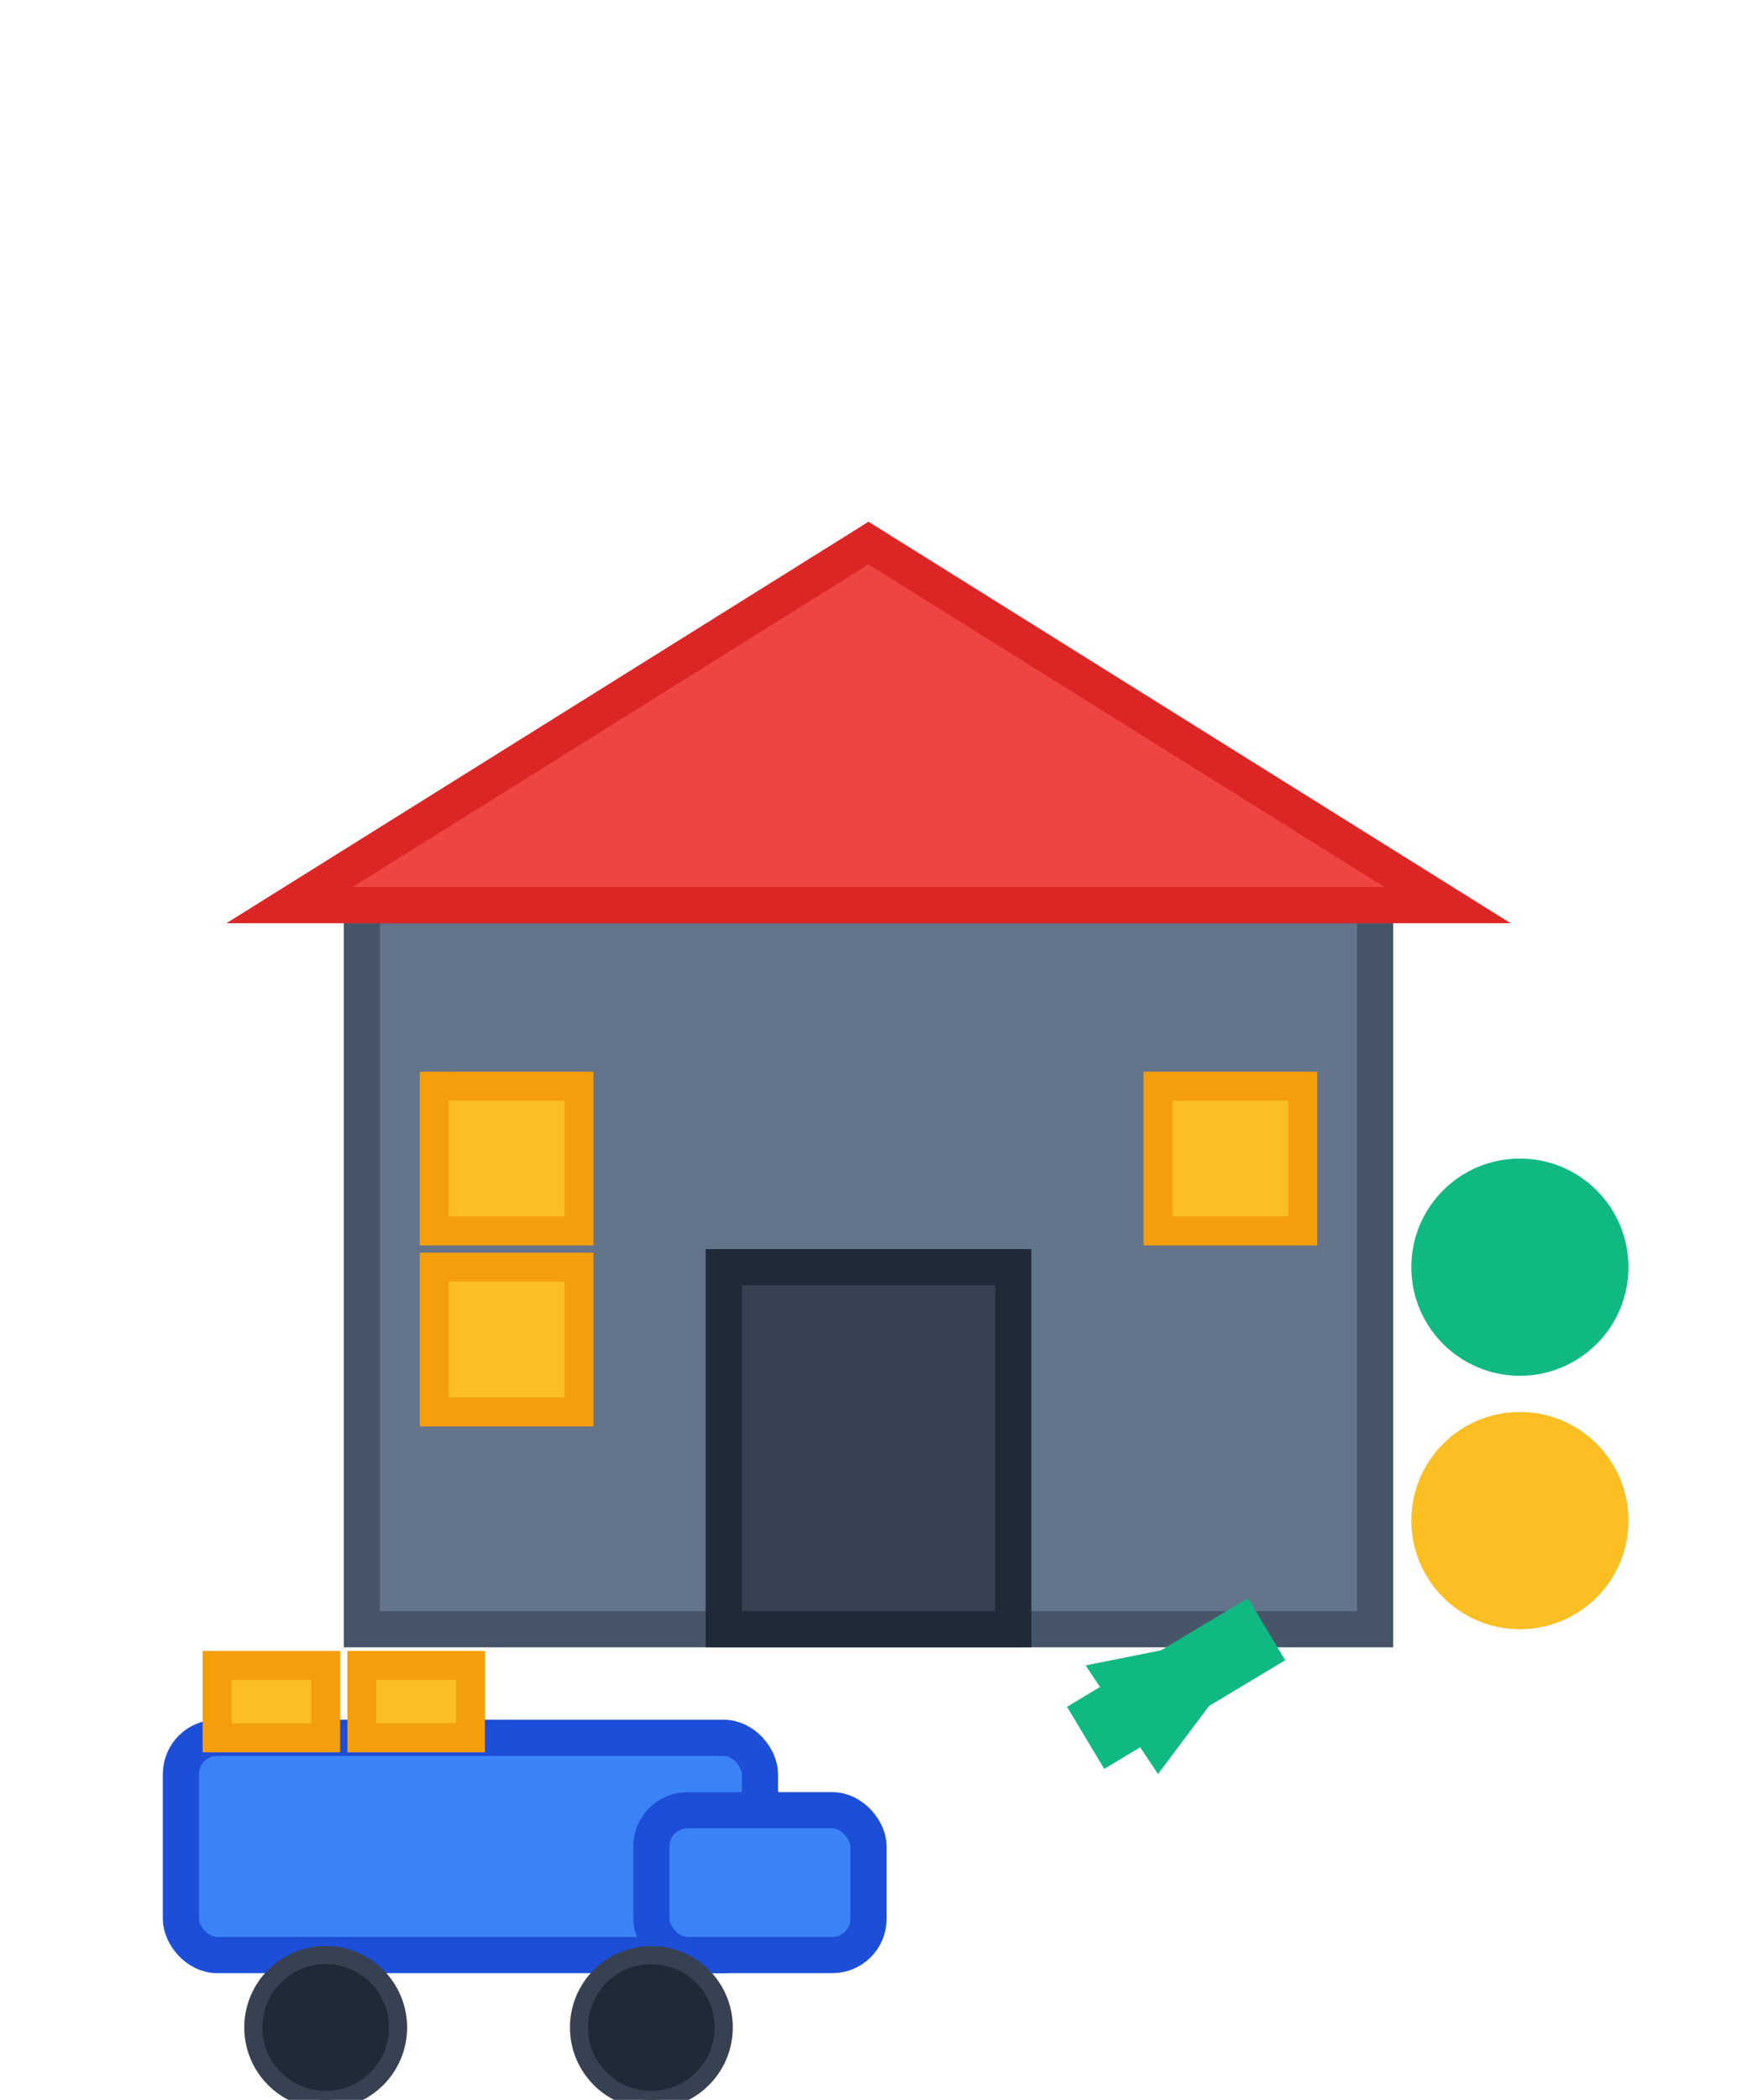
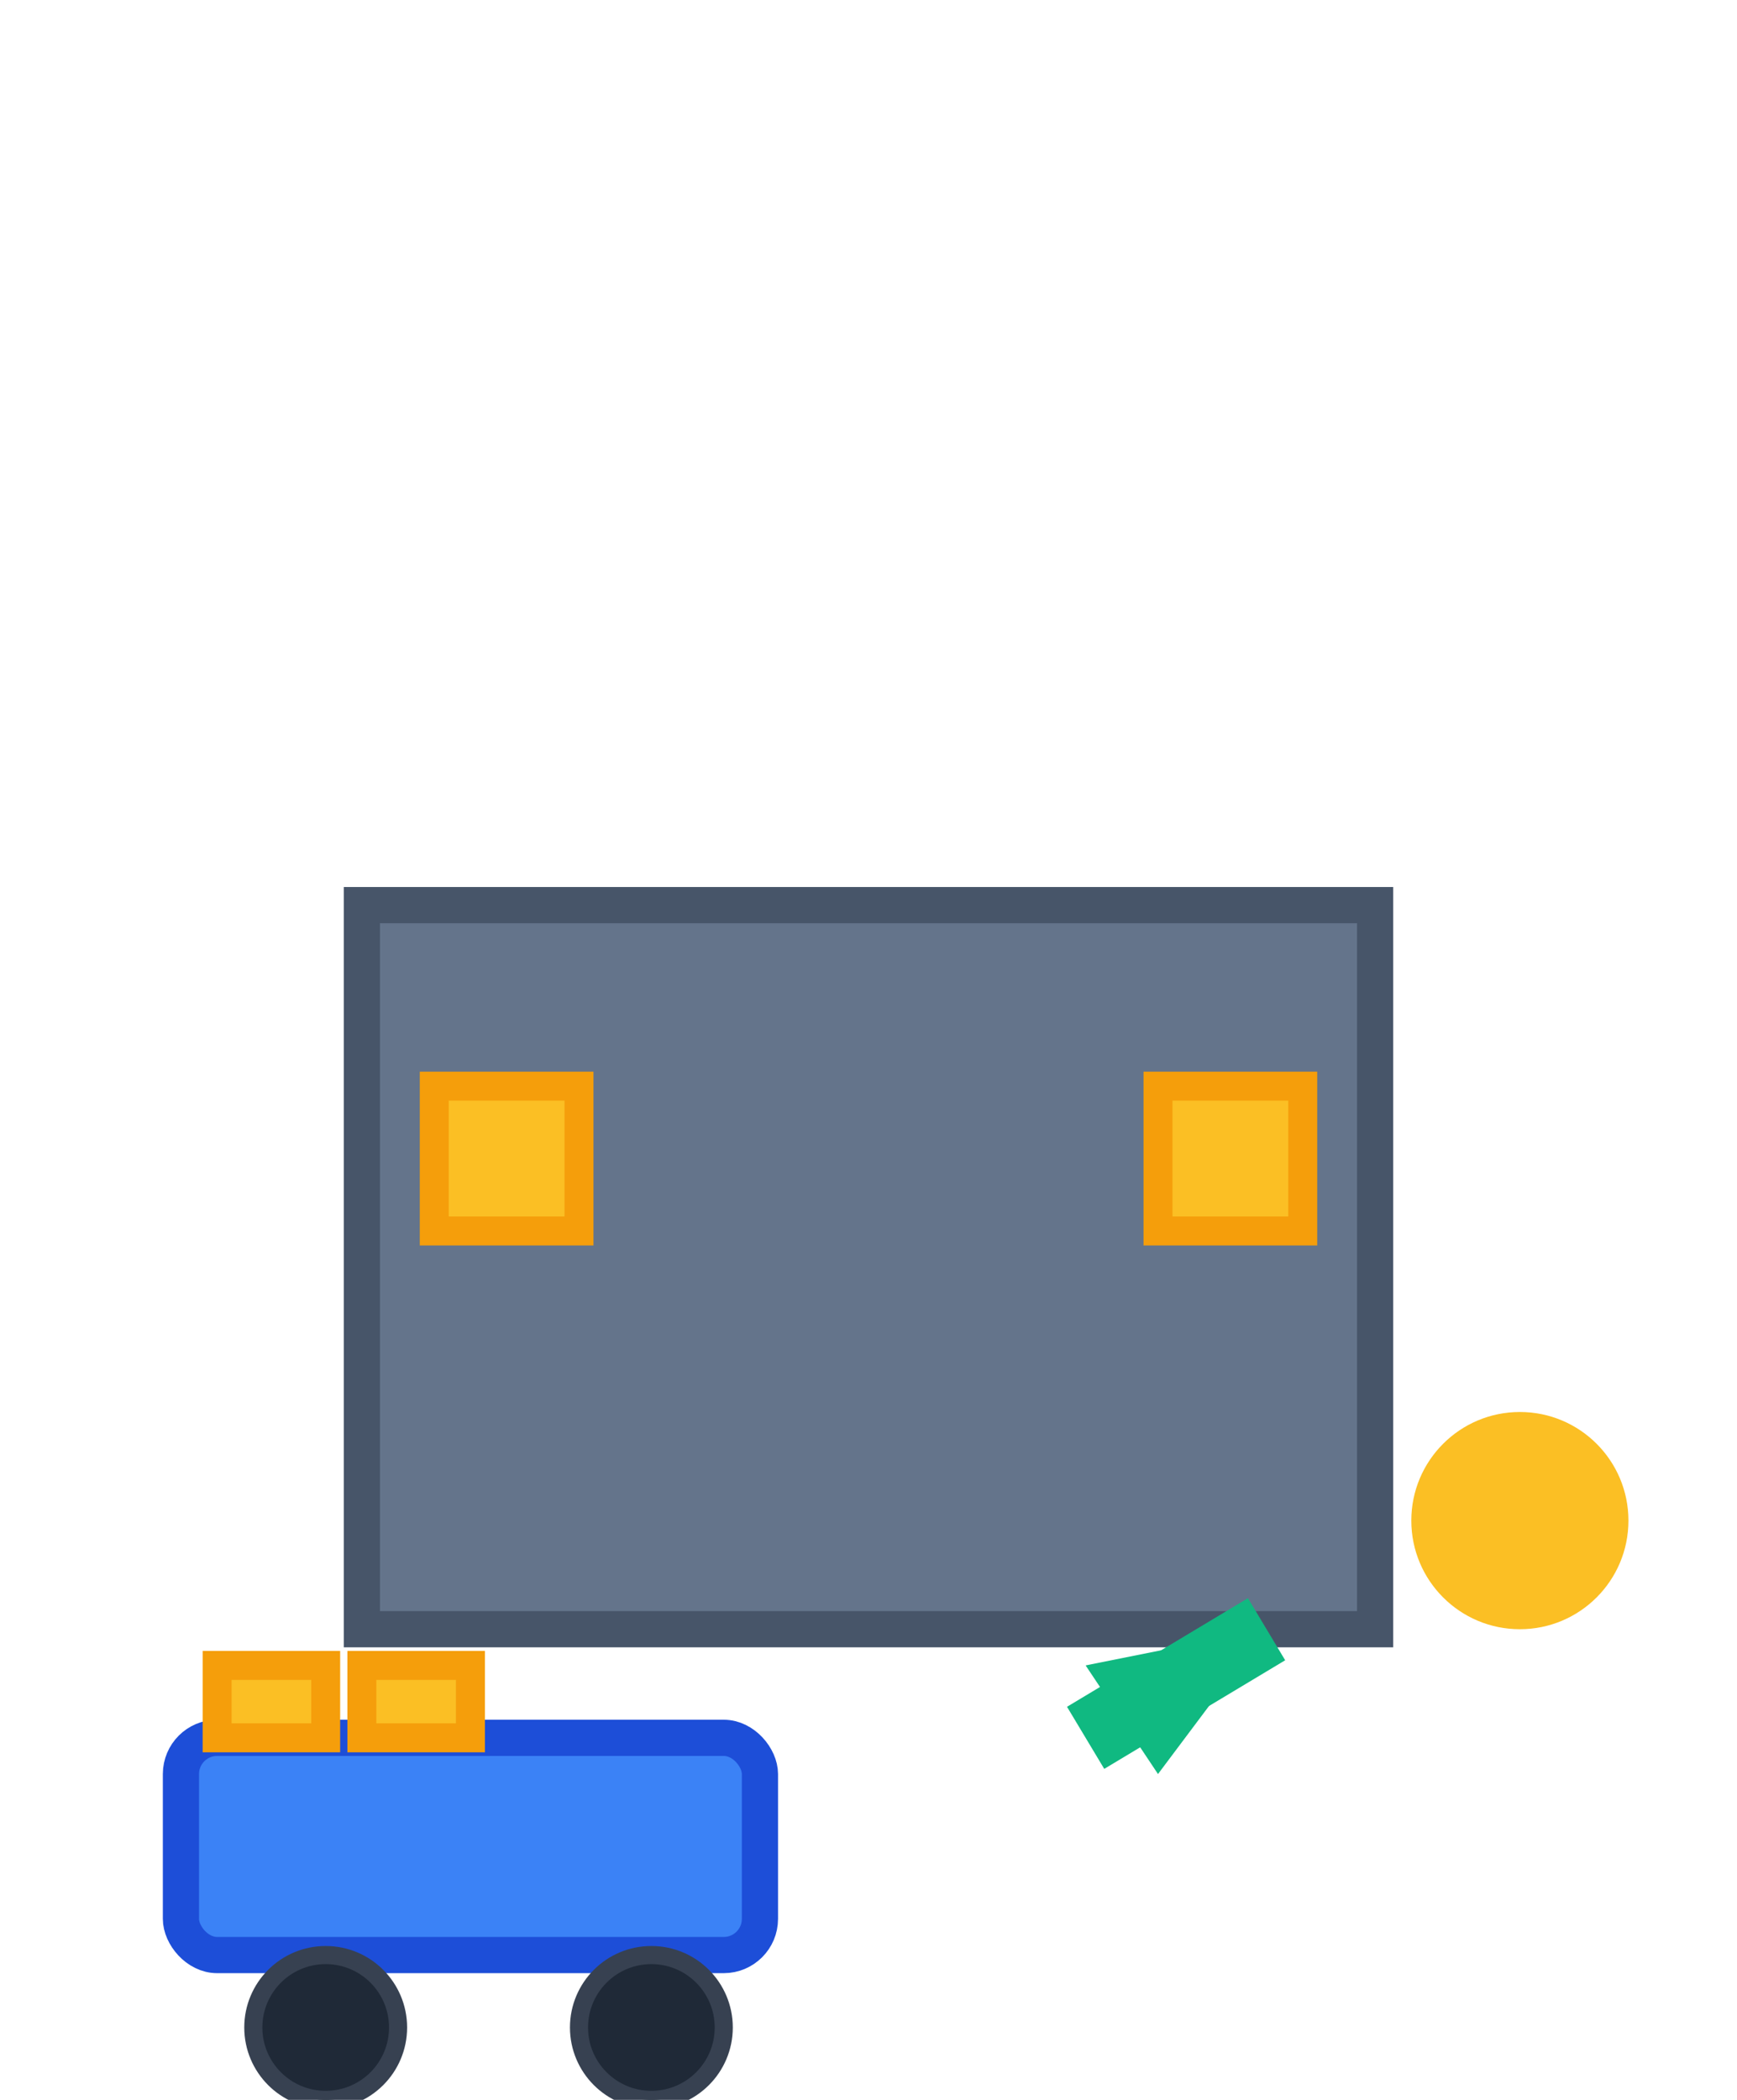
<svg xmlns="http://www.w3.org/2000/svg" width="48" height="58" viewBox="0 0 48 58">
  <defs>
    <style>
      .warehouse { fill: #64748b; stroke: #475569; stroke-width: 1; }
      .roof { fill: #ef4444; stroke: #dc2626; stroke-width: 1; }
      .door { fill: #374151; stroke: #1f2937; stroke-width: 1; }
      .box { fill: #fbbf24; stroke: #f59e0b; stroke-width: 0.8; }
      .truck { fill: #3b82f6; stroke: #1d4ed8; stroke-width: 1; }
      .wheel { fill: #1f2937; stroke: #374151; stroke-width: 0.5; }
      
      .slide {
        animation: slide 3s ease-in-out infinite;
      }
      
      .bounce {
        animation: bounce 2s ease-in-out infinite;
      }
      
      .fade {
        animation: fade 2.5s ease-in-out infinite;
      }
      
      @keyframes slide {
        0%, 100% { transform: translateX(0px); }
        50% { transform: translateX(8px); }
      }
      
      @keyframes bounce {
        0%, 100% { transform: translateY(0px); }
        50% { transform: translateY(-4px); }
      }
      
      @keyframes fade {
        0%, 100% { opacity: 1; }
        50% { opacity: 0.5; }
      }
    </style>
  </defs>
  <rect x="10" y="25" width="28" height="20" class="warehouse" />
-   <polygon points="8,25 24,15 40,25" class="roof" />
-   <rect x="20" y="35" width="8" height="10" class="door" />
  <rect x="12" y="30" width="4" height="4" class="box bounce" />
  <rect x="32" y="30" width="4" height="4" class="box bounce" style="animation-delay: 0.5s;" />
-   <rect x="12" y="35" width="4" height="4" class="box bounce" style="animation-delay: 1s;" />
  <g class="slide">
    <rect x="5" y="48" width="16" height="6" rx="1" class="truck" />
-     <rect x="18" y="50" width="6" height="4" rx="1" class="truck" />
    <circle cx="9" cy="56" r="2" class="wheel" />
    <circle cx="18" cy="56" r="2" class="wheel" />
    <rect x="6" y="46" width="3" height="2" class="box" />
    <rect x="10" y="46" width="3" height="2" class="box" />
  </g>
  <g class="fade">
    <path d="M 30 48 L 35 45" stroke="#10b981" stroke-width="2" fill="none" />
    <polygon points="35,45 30,46 32,49" fill="#10b981" />
  </g>
-   <circle cx="42" cy="35" r="3" fill="#10b981" class="bounce" />
  <circle cx="42" cy="42" r="3" fill="#fbbf24" class="bounce" style="animation-delay: 1s;" />
</svg>